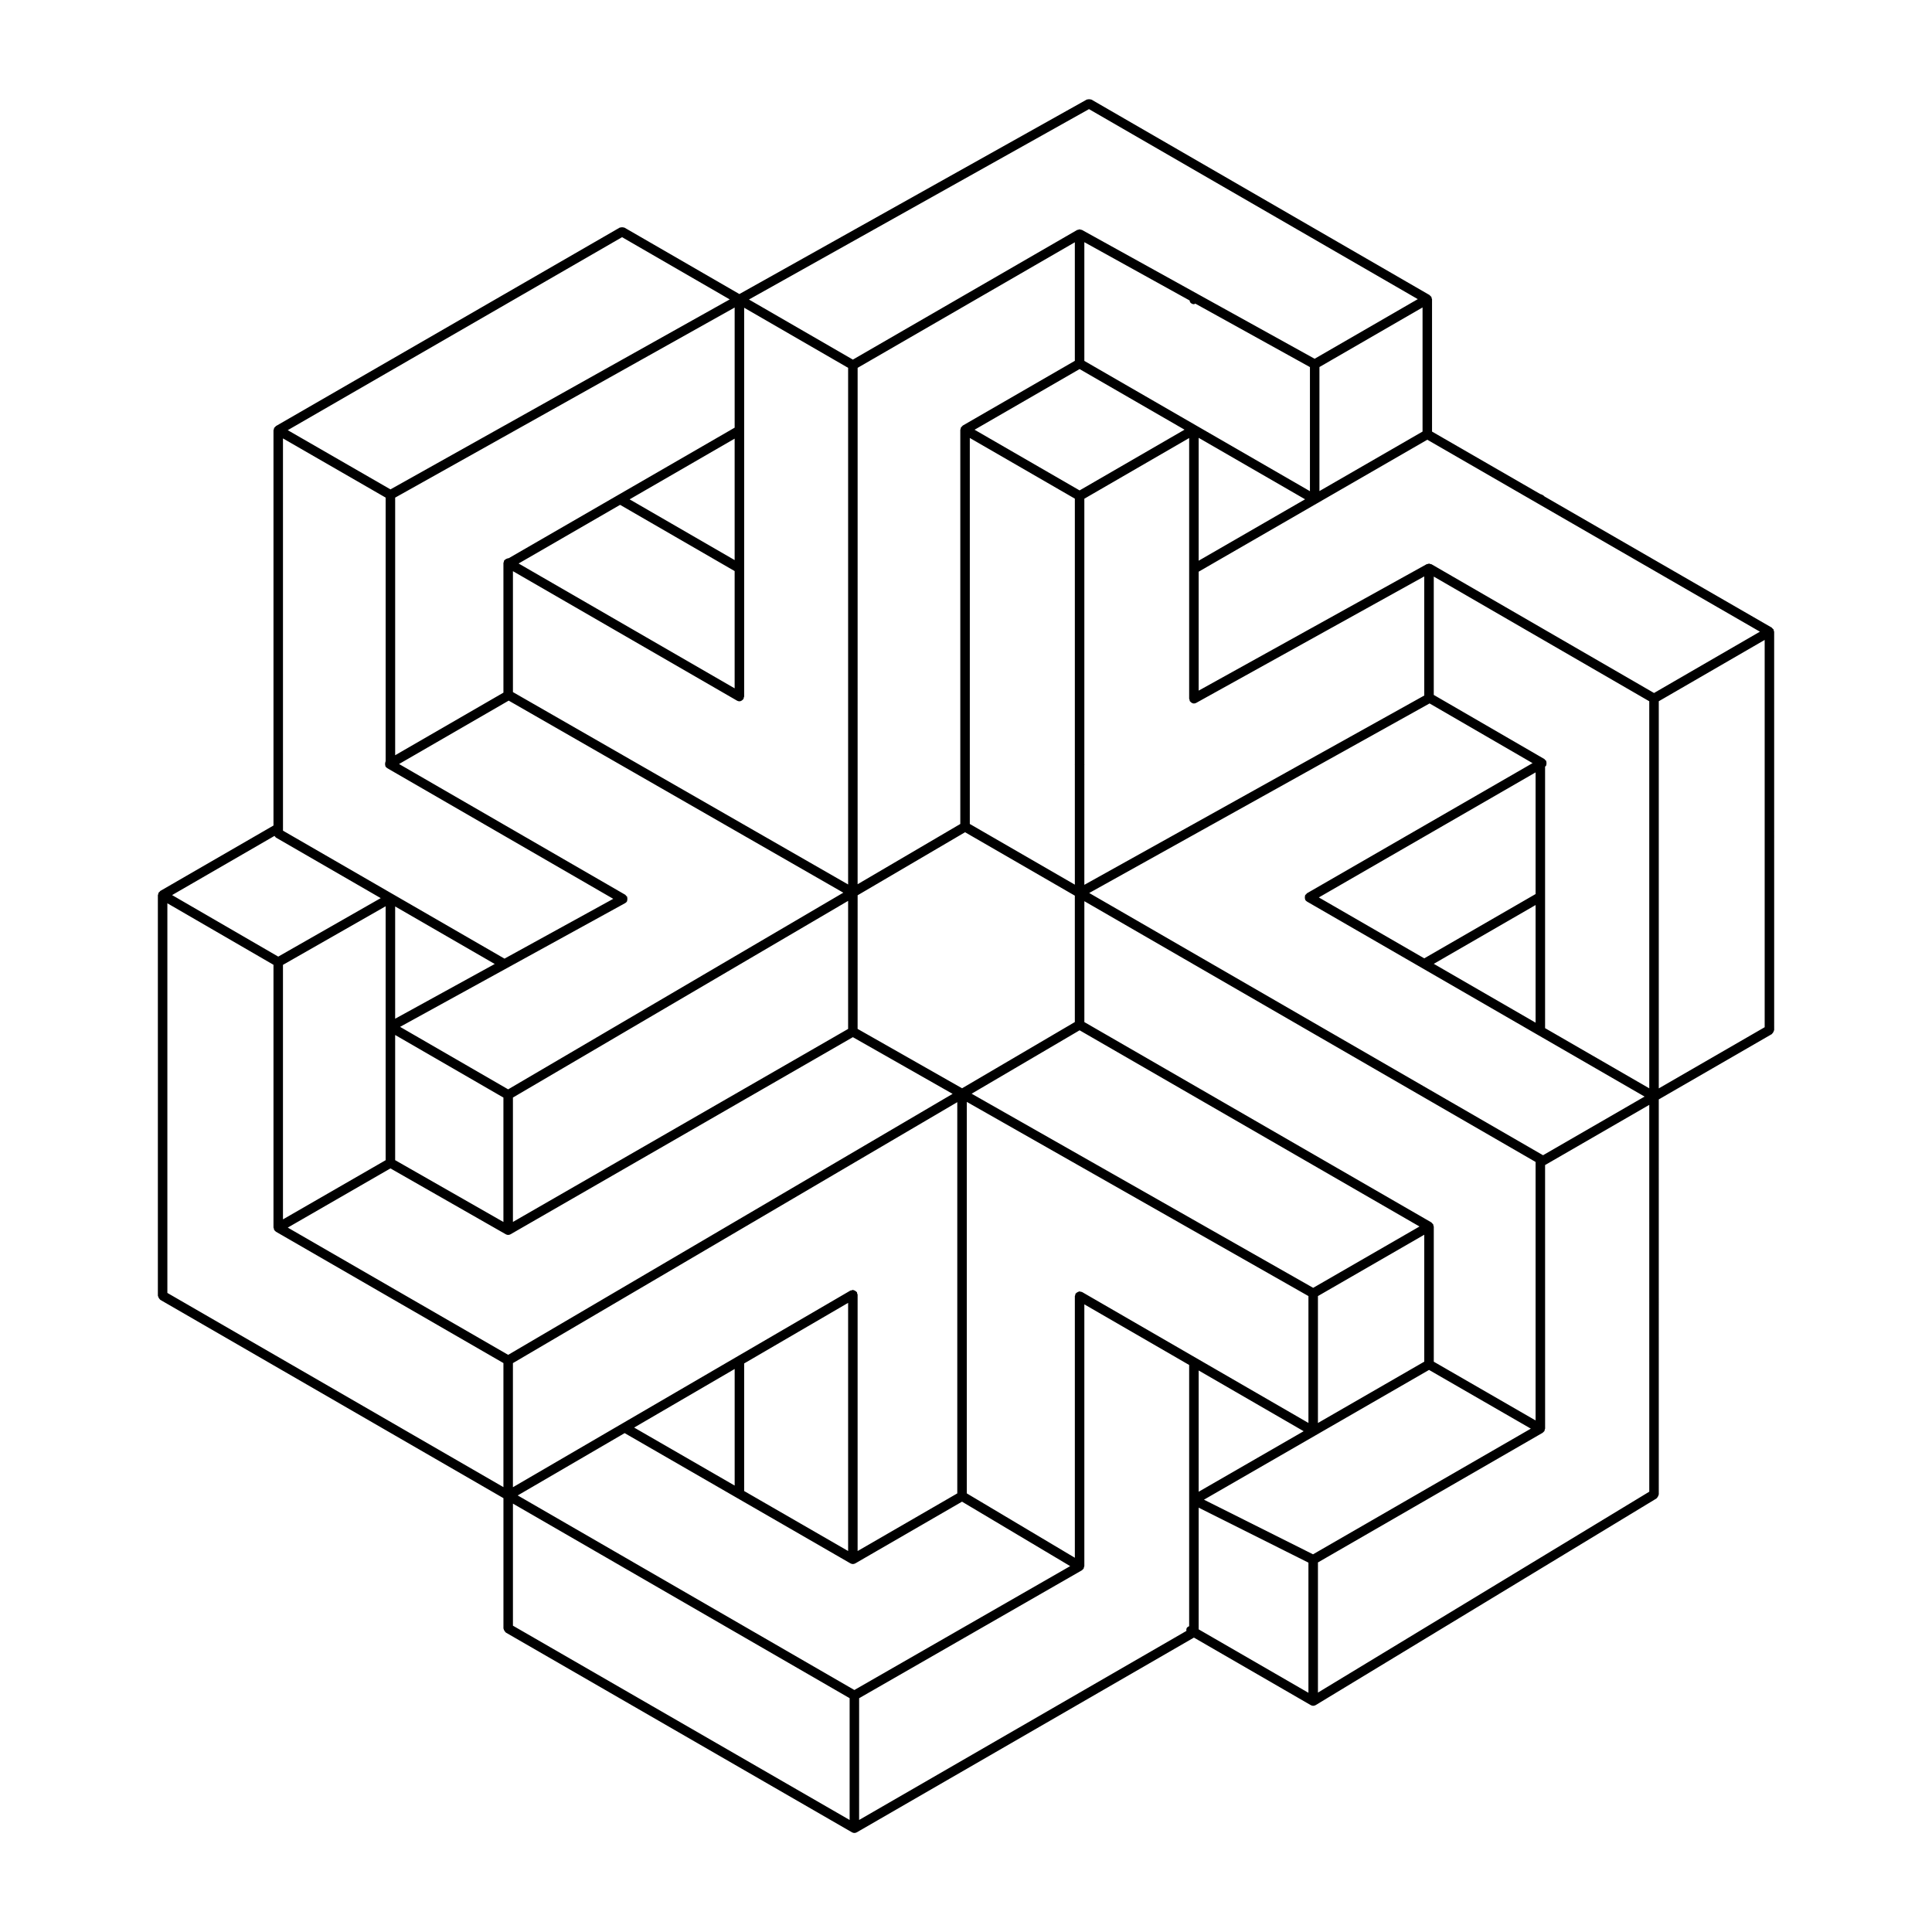
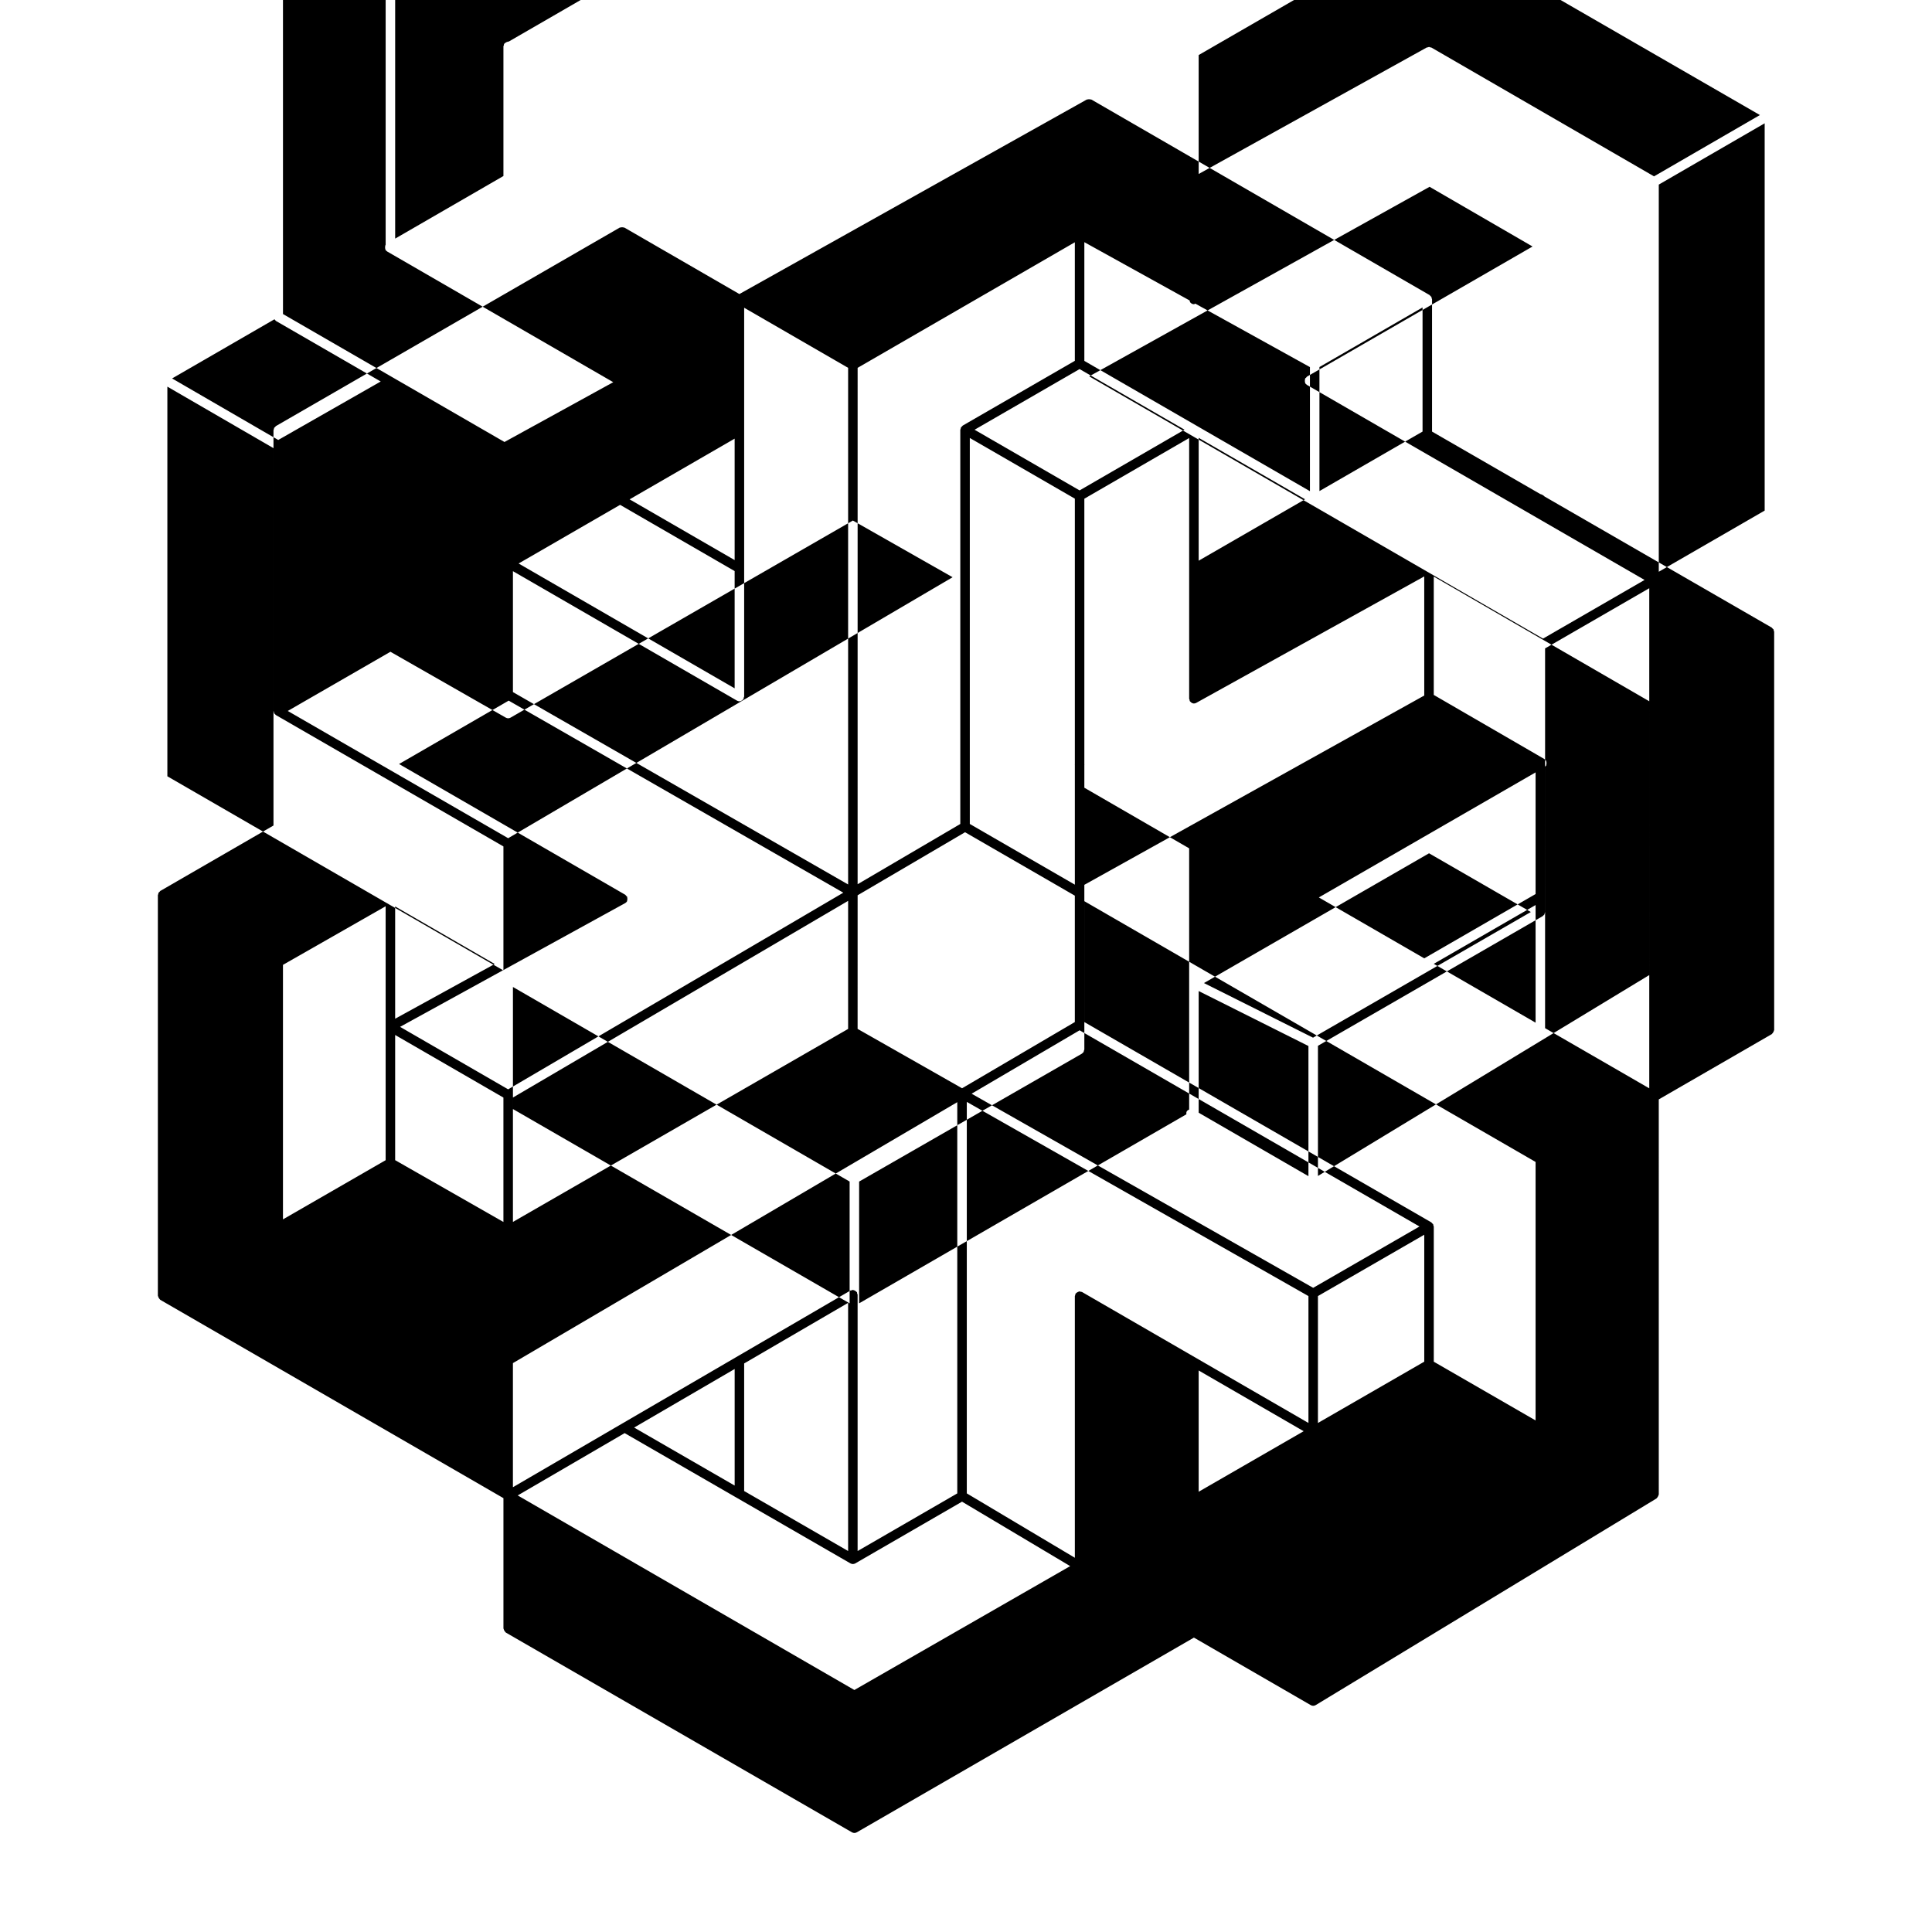
<svg xmlns="http://www.w3.org/2000/svg" fill="#000000" width="800px" height="800px" version="1.1" viewBox="144 144 512 512">
-   <path d="m614.11 311.26c-0.016-0.113-0.039-0.199-0.082-0.305-0.023-0.055 0.008-0.113-0.023-0.164-0.031-0.055-0.098-0.055-0.133-0.102-0.07-0.09-0.129-0.152-0.223-0.223-0.047-0.039-0.051-0.105-0.105-0.137l-60.281-34.785c-0.012-0.02 0-0.039-0.012-0.059-0.027-0.039-0.078-0.035-0.109-0.07-0.105-0.129-0.246-0.184-0.395-0.262-0.148-0.078-0.266-0.164-0.43-0.18-0.043-0.004-0.07-0.047-0.117-0.047-0.004 0-0.004 0.004-0.008 0.004l-28.688-16.555v-35.078c0-0.062-0.055-0.098-0.066-0.156-0.016-0.113-0.039-0.199-0.082-0.305-0.023-0.055 0.008-0.113-0.023-0.168-0.031-0.051-0.098-0.055-0.133-0.102-0.07-0.09-0.133-0.152-0.223-0.223-0.047-0.039-0.051-0.105-0.105-0.137l-89.633-51.816c-0.051-0.027-0.105 0-0.16-0.02-0.16-0.07-0.301-0.059-0.477-0.059-0.16 0-0.293-0.004-0.441 0.055-0.055 0.023-0.113-0.012-0.168 0.02l-92.051 51.539-30.461-17.605c-0.051-0.031-0.113 0-0.168-0.02-0.156-0.066-0.301-0.062-0.473-0.062-0.16 0.004-0.289-0.004-0.434 0.059-0.059 0.023-0.125-0.008-0.184 0.023l-91.121 52.602c-0.055 0.031-0.059 0.102-0.105 0.137-0.09 0.066-0.152 0.129-0.219 0.219-0.039 0.047-0.105 0.051-0.137 0.105-0.031 0.055 0 0.113-0.023 0.172-0.043 0.105-0.066 0.188-0.078 0.301-0.008 0.059-0.066 0.098-0.066 0.156v104.76l-30.008 17.344c-0.055 0.031-0.059 0.102-0.105 0.137-0.09 0.07-0.152 0.133-0.223 0.223-0.035 0.047-0.102 0.051-0.133 0.102-0.031 0.055 0 0.113-0.023 0.168-0.043 0.105-0.066 0.191-0.082 0.305-0.008 0.059-0.066 0.098-0.066 0.156v106.17c0 0.062 0.055 0.098 0.066 0.156 0.02 0.168 0.094 0.285 0.18 0.43 0.082 0.145 0.148 0.266 0.281 0.367 0.047 0.039 0.051 0.105 0.105 0.137l90.949 52.559v34.531c0 0.062 0.055 0.098 0.066 0.156 0.02 0.168 0.094 0.285 0.18 0.434 0.082 0.145 0.148 0.266 0.281 0.363 0.047 0.039 0.051 0.105 0.105 0.137l91.746 52.945h0.008c0.191 0.109 0.406 0.164 0.621 0.164 0.219 0 0.434-0.059 0.625-0.164h0.004l89.352-51.609 30.98 17.906c0.004 0.004 0.008 0 0.012 0.004 0.188 0.105 0.402 0.164 0.617 0.164 0.223 0 0.441-0.062 0.633-0.176 0.008-0.004 0.012 0 0.02-0.004l90.324-54.766c0.047-0.031 0.051-0.094 0.094-0.129 0.133-0.102 0.195-0.23 0.277-0.375s0.156-0.262 0.176-0.426c0.008-0.055 0.059-0.09 0.059-0.145l-0.004-104.68 29.953-17.301c0.055-0.031 0.059-0.102 0.105-0.137 0.133-0.102 0.195-0.223 0.281-0.367 0.082-0.145 0.156-0.266 0.18-0.43 0.008-0.059 0.066-0.098 0.066-0.156l-0.004-105.55c0-0.062-0.055-0.098-0.062-0.156zm-154.85-87.633c0.047 0.219 0.07 0.449 0.242 0.59 0.25 0.254 0.555 0.402 0.906 0.402 0.145 0 0.227-0.117 0.348-0.164l30.391 16.828v32.883l-59.785-34.523v-31.465zm61.73 34.742-27.324 15.77v-32.871l27.324-15.793zm60.082 174.05-27.609-15.949v-69.309c0.102-0.09 0.215-0.16 0.285-0.281 0.031-0.051 0-0.113 0.023-0.168 0.066-0.156 0.062-0.293 0.062-0.461 0-0.168 0.004-0.309-0.062-0.465-0.023-0.055 0.008-0.113-0.023-0.168-0.059-0.102-0.18-0.121-0.258-0.199s-0.098-0.199-0.199-0.258l-29.328-17v-31.363l57.109 33.043zm-30.125-51.488-29.504 17.039-27.938-16.141 57.441-33.137zm0 2.914v31.172l-26.984-15.59zm-29.504-55.523-90.082 50.168v-31.738c0-0.023 0.031-0.039 0.031-0.066 0-0.023-0.027-0.039-0.031-0.062v-70.461l27.777-16.078v69.09c0 0.113 0.094 0.188 0.121 0.293 0.027 0.105-0.02 0.219 0.035 0.316 0.039 0.07 0.113 0.105 0.164 0.168s0.094 0.105 0.156 0.156c0.227 0.191 0.488 0.324 0.781 0.324 0.207 0 0.418-0.051 0.609-0.156l60.434-33.52zm29.504 192.11-26.98-15.566v-35.82c0-0.062-0.055-0.098-0.066-0.156-0.016-0.113-0.035-0.195-0.078-0.301-0.023-0.055 0.008-0.117-0.023-0.172s-0.102-0.059-0.137-0.105c-0.066-0.09-0.129-0.152-0.219-0.219-0.047-0.039-0.051-0.105-0.105-0.137l-91.973-53.094v-32.035l119.58 69.102zm-180.53 71.434-89.219-51.559 28.34-16.516 59.848 34.527h0.008c0.191 0.109 0.406 0.168 0.625 0.168s0.434-0.059 0.625-0.164h0.008l28.293-16.363 28.664 17.078zm-90.488-86.629 117.76-69.152v103.68l-26.414 15.277v-67.953c0-0.121-0.098-0.199-0.129-0.309-0.027-0.109 0.016-0.223-0.043-0.328-0.031-0.051-0.098-0.055-0.133-0.102-0.102-0.129-0.219-0.195-0.363-0.277-0.152-0.09-0.273-0.164-0.449-0.184-0.055-0.008-0.09-0.059-0.145-0.059-0.117 0-0.191 0.094-0.297 0.125-0.113 0.027-0.23-0.016-0.336 0.047l-89.453 52.125zm-60.941-105.54 27.211-15.527v67.293l-27.211 15.684zm90.699-16.367 0.004-0.004c0.191-0.105 0.359-0.266 0.48-0.469 0.027-0.047 0-0.105 0.02-0.156 0.066-0.152 0.059-0.297 0.062-0.465 0-0.168 0.012-0.305-0.051-0.461-0.02-0.051 0.012-0.105-0.016-0.156-0.059-0.109-0.184-0.133-0.266-0.215-0.082-0.086-0.102-0.211-0.207-0.273l-59.961-34.66 29.055-16.797 88.676 50.895-88.82 52.117-28.641-16.559zm29-90.902-27.836-16.094 27.836-16.086zm-30.355-14.637 30.355 17.551v31.074l-57.254-33.082zm-59.613 136.18v-29.75l26.387 15.246zm0 4.312 28.691 16.586v32.969l-28.691-16.383zm31.211 16.578 88.828-52.121v33.938l-88.828 51.148zm91.348-53.602 28.473-16.707 29.09 16.809v33.496l-29.883 17.547-27.684-15.734zm58.824-139.45 27.809 16.059-27.809 16.094-27.832-16.078zm61.902 243.48-90.516-51.445 28.617-16.805 90.074 51.996zm-90.996-225.22 27.836 16.078v70.48c0 0.016-0.023 0.031-0.023 0.047 0 0.02 0.02 0.031 0.023 0.051v31.719l-27.836-16.086zm-88.957 262.25 26.641-15.523v30.895zm29.156-16.992 27.551-16.055v65.762l-27.551-15.895zm89.523-18.941c-0.102-0.059-0.215-0.016-0.324-0.039-0.109-0.031-0.188-0.125-0.305-0.125-0.062 0-0.102 0.059-0.164 0.066-0.156 0.02-0.266 0.094-0.406 0.168-0.152 0.086-0.281 0.152-0.387 0.293-0.035 0.047-0.102 0.051-0.133 0.102-0.059 0.102-0.016 0.215-0.043 0.324-0.031 0.109-0.125 0.188-0.125 0.305v69.344l-28.633-17.059v-103.75l90.539 51.461v33.625zm30.926 20.805 27.824 16.094-27.824 16.043zm31.609-19.719 28.176-16.254v33.641l-28.176 16.246zm-31.609-227.44 28.203 16.285-28.203 16.277zm-32.816-20.406-29.723 17.168c-0.055 0.031-0.059 0.102-0.105 0.137-0.09 0.07-0.152 0.133-0.223 0.223-0.035 0.047-0.102 0.051-0.133 0.102-0.031 0.051 0 0.113-0.023 0.168-0.043 0.105-0.066 0.191-0.082 0.305-0.008 0.059-0.066 0.098-0.066 0.156v104.48l-27.211 15.965 0.004-136.85 57.562-33.273zm-60.082 138.77-88.828-50.984v-32.043l59.391 34.316c0.199 0.113 0.414 0.168 0.629 0.168 0.293 0 0.555-0.133 0.781-0.324 0.059-0.051 0.102-0.09 0.152-0.152 0.047-0.055 0.117-0.086 0.156-0.152 0.059-0.102 0.016-0.215 0.043-0.324 0.031-0.109 0.125-0.188 0.125-0.305v-103.04l27.551 15.926zm-30.07-121.06-59.93 34.629c-0.035-0.004-0.055-0.039-0.09-0.039-0.062 0-0.102 0.059-0.16 0.066-0.16 0.023-0.273 0.094-0.418 0.172-0.148 0.086-0.273 0.152-0.379 0.289-0.035 0.047-0.102 0.051-0.133 0.102-0.059 0.102-0.016 0.215-0.043 0.324-0.031 0.109-0.125 0.188-0.125 0.305v34.379l-28.691 16.586v-68.27l89.969-50.375zm-92.488 88.461c-0.016 0.023-0.047 0.023-0.059 0.043-0.031 0.051 0 0.113-0.023 0.168-0.066 0.156-0.062 0.293-0.062 0.461s-0.004 0.309 0.062 0.461c0.023 0.055-0.008 0.113 0.023 0.168 0.109 0.188 0.266 0.328 0.441 0.438 0.012 0.008 0.012 0.02 0.02 0.027l59.914 34.637-28.824 15.848-58.699-33.91-0.004-103.95 27.211 15.684zm-29.457 19.723c0.078 0.117 0.141 0.211 0.25 0.297 0.047 0.039 0.051 0.105 0.105 0.137l27.797 16.059-27.16 15.5-28.129-16.305zm30.723 88.121 30.578 17.461c0.191 0.109 0.406 0.168 0.625 0.168s0.434-0.059 0.625-0.168l90.723-52.238 26.43 15.023-117.78 69.164-58.41-33.723zm32.465 88.836 89.227 51.562v32.273l-89.227-51.488zm91.746 51.566 59.051-33.906c0.012-0.004 0.008-0.02 0.02-0.023 0.055-0.031 0.09-0.094 0.137-0.133 0.059-0.047 0.102-0.086 0.148-0.145 0.047-0.055 0.113-0.082 0.148-0.145 0.031-0.055 0-0.117 0.027-0.176 0.047-0.109 0.07-0.195 0.086-0.312 0.008-0.059 0.066-0.098 0.066-0.16v-69.375l27.777 16.066v69.223c-0.242 0.102-0.484 0.23-0.629 0.477-0.145 0.246-0.137 0.52-0.105 0.781l-86.73 50.098zm89.98-50.492 29.09 14.566v34.492l-29.09-16.812zm30.309 12.359-28.906-14.477 29.562-17.043c0.004-0.004 0.012-0.004 0.016-0.008l30.07-17.336 26.977 15.562zm60.953-105.76-120.27-69.496 90.199-50.234 27.293 15.82-59.793 34.492c-0.105 0.062-0.129 0.188-0.211 0.273-0.078 0.074-0.195 0.094-0.25 0.191-0.031 0.051 0 0.109-0.023 0.164-0.066 0.156-0.062 0.293-0.062 0.465 0 0.168-0.004 0.309 0.062 0.461 0.023 0.055-0.008 0.113 0.023 0.168 0.109 0.191 0.27 0.336 0.445 0.445 0.008 0.004 0.008 0.016 0.016 0.02l89.477 51.688zm29.414-122.5-59-34.133c-0.051-0.027-0.109 0-0.16-0.02-0.102-0.043-0.188-0.062-0.297-0.078-0.062-0.012-0.105-0.07-0.172-0.07-0.062 0-0.102 0.059-0.164 0.066-0.102 0.016-0.18 0.031-0.277 0.07-0.055 0.02-0.117-0.012-0.168 0.02l-60.438 33.52v-31.52l31.289-18.059c0.051-0.023 0.094-0.051 0.141-0.082l29.16-16.828 88.145 50.867zm-149.74-154.73 87.133 50.355-27.336 15.801-61.68-34.152c-0.051-0.027-0.109 0.004-0.16-0.02-0.102-0.043-0.188-0.062-0.297-0.074-0.059-0.008-0.094-0.062-0.152-0.062-0.062 0-0.102 0.059-0.164 0.066-0.113 0.016-0.199 0.031-0.305 0.078-0.051 0.023-0.109-0.008-0.16 0.02l-59.453 34.367-27.543-15.922zm-185.12 100.77-27.219-15.688 88.598-51.145 28.531 16.492zm-59.121 212.95v-103.26l28.121 16.301v69.605c0 0.008-0.008 0.012-0.008 0.02 0 0.016 0.016 0.023 0.02 0.039 0 0.051 0.047 0.082 0.055 0.133 0.016 0.113 0.035 0.195 0.078 0.301 0.023 0.055-0.008 0.117 0.023 0.172 0.039 0.066 0.109 0.102 0.16 0.156 0.047 0.059 0.09 0.098 0.148 0.145 0.051 0.043 0.086 0.109 0.141 0.141 0.008 0.004 0.008 0.012 0.012 0.016l60.309 34.82v32.875zm392.72 52.676-87.805 53.238v-34.492l59.566-34.367c0.008-0.004 0.008-0.016 0.016-0.02 0.055-0.035 0.09-0.098 0.141-0.141 0.059-0.051 0.102-0.09 0.152-0.148 0.047-0.059 0.117-0.086 0.156-0.156 0.031-0.051 0-0.109 0.023-0.164 0.043-0.105 0.066-0.191 0.082-0.305 0.008-0.059 0.066-0.098 0.066-0.156l-0.008-69.859 0.016-0.008c0.055-0.027 0.102-0.055 0.152-0.086l27.441-15.852zm2.519-209.48 28.062-16.246v32.598c-0.016 0.051 0.012 0.105 0 0.156v0.316c0 0.051-0.004 0.09 0 0.145v69.418l-28.062 16.211z" />
+   <path d="m614.11 311.26c-0.016-0.113-0.039-0.199-0.082-0.305-0.023-0.055 0.008-0.113-0.023-0.164-0.031-0.055-0.098-0.055-0.133-0.102-0.07-0.09-0.129-0.152-0.223-0.223-0.047-0.039-0.051-0.105-0.105-0.137l-60.281-34.785c-0.012-0.02 0-0.039-0.012-0.059-0.027-0.039-0.078-0.035-0.109-0.07-0.105-0.129-0.246-0.184-0.395-0.262-0.148-0.078-0.266-0.164-0.43-0.18-0.043-0.004-0.07-0.047-0.117-0.047-0.004 0-0.004 0.004-0.008 0.004l-28.688-16.555v-35.078c0-0.062-0.055-0.098-0.066-0.156-0.016-0.113-0.039-0.199-0.082-0.305-0.023-0.055 0.008-0.113-0.023-0.168-0.031-0.051-0.098-0.055-0.133-0.102-0.07-0.09-0.133-0.152-0.223-0.223-0.047-0.039-0.051-0.105-0.105-0.137l-89.633-51.816c-0.051-0.027-0.105 0-0.16-0.02-0.16-0.07-0.301-0.059-0.477-0.059-0.16 0-0.293-0.004-0.441 0.055-0.055 0.023-0.113-0.012-0.168 0.02l-92.051 51.539-30.461-17.605c-0.051-0.031-0.113 0-0.168-0.02-0.156-0.066-0.301-0.062-0.473-0.062-0.16 0.004-0.289-0.004-0.434 0.059-0.059 0.023-0.125-0.008-0.184 0.023l-91.121 52.602c-0.055 0.031-0.059 0.102-0.105 0.137-0.09 0.066-0.152 0.129-0.219 0.219-0.039 0.047-0.105 0.051-0.137 0.105-0.031 0.055 0 0.113-0.023 0.172-0.043 0.105-0.066 0.188-0.078 0.301-0.008 0.059-0.066 0.098-0.066 0.156v104.76l-30.008 17.344c-0.055 0.031-0.059 0.102-0.105 0.137-0.09 0.07-0.152 0.133-0.223 0.223-0.035 0.047-0.102 0.051-0.133 0.102-0.031 0.055 0 0.113-0.023 0.168-0.043 0.105-0.066 0.191-0.082 0.305-0.008 0.059-0.066 0.098-0.066 0.156v106.17c0 0.062 0.055 0.098 0.066 0.156 0.02 0.168 0.094 0.285 0.18 0.43 0.082 0.145 0.148 0.266 0.281 0.367 0.047 0.039 0.051 0.105 0.105 0.137l90.949 52.559v34.531c0 0.062 0.055 0.098 0.066 0.156 0.02 0.168 0.094 0.285 0.18 0.434 0.082 0.145 0.148 0.266 0.281 0.363 0.047 0.039 0.051 0.105 0.105 0.137l91.746 52.945h0.008c0.191 0.109 0.406 0.164 0.621 0.164 0.219 0 0.434-0.059 0.625-0.164h0.004l89.352-51.609 30.98 17.906c0.004 0.004 0.008 0 0.012 0.004 0.188 0.105 0.402 0.164 0.617 0.164 0.223 0 0.441-0.062 0.633-0.176 0.008-0.004 0.012 0 0.02-0.004l90.324-54.766c0.047-0.031 0.051-0.094 0.094-0.129 0.133-0.102 0.195-0.23 0.277-0.375s0.156-0.262 0.176-0.426c0.008-0.055 0.059-0.09 0.059-0.145l-0.004-104.68 29.953-17.301c0.055-0.031 0.059-0.102 0.105-0.137 0.133-0.102 0.195-0.223 0.281-0.367 0.082-0.145 0.156-0.266 0.18-0.43 0.008-0.059 0.066-0.098 0.066-0.156l-0.004-105.55c0-0.062-0.055-0.098-0.062-0.156zm-154.85-87.633c0.047 0.219 0.07 0.449 0.242 0.59 0.25 0.254 0.555 0.402 0.906 0.402 0.145 0 0.227-0.117 0.348-0.164l30.391 16.828v32.883l-59.785-34.523v-31.465zm61.73 34.742-27.324 15.77v-32.871l27.324-15.793zm60.082 174.05-27.609-15.949v-69.309c0.102-0.09 0.215-0.16 0.285-0.281 0.031-0.051 0-0.113 0.023-0.168 0.066-0.156 0.062-0.293 0.062-0.461 0-0.168 0.004-0.309-0.062-0.465-0.023-0.055 0.008-0.113-0.023-0.168-0.059-0.102-0.18-0.121-0.258-0.199s-0.098-0.199-0.199-0.258l-29.328-17v-31.363l57.109 33.043zm-30.125-51.488-29.504 17.039-27.938-16.141 57.441-33.137zm0 2.914v31.172l-26.984-15.59zm-29.504-55.523-90.082 50.168v-31.738c0-0.023 0.031-0.039 0.031-0.066 0-0.023-0.027-0.039-0.031-0.062v-70.461l27.777-16.078v69.09c0 0.113 0.094 0.188 0.121 0.293 0.027 0.105-0.02 0.219 0.035 0.316 0.039 0.07 0.113 0.105 0.164 0.168s0.094 0.105 0.156 0.156c0.227 0.191 0.488 0.324 0.781 0.324 0.207 0 0.418-0.051 0.609-0.156l60.434-33.52zm29.504 192.11-26.98-15.566v-35.82c0-0.062-0.055-0.098-0.066-0.156-0.016-0.113-0.035-0.195-0.078-0.301-0.023-0.055 0.008-0.117-0.023-0.172s-0.102-0.059-0.137-0.105c-0.066-0.09-0.129-0.152-0.219-0.219-0.047-0.039-0.051-0.105-0.105-0.137l-91.973-53.094v-32.035l119.58 69.102zm-180.53 71.434-89.219-51.559 28.34-16.516 59.848 34.527h0.008c0.191 0.109 0.406 0.168 0.625 0.168s0.434-0.059 0.625-0.164h0.008l28.293-16.363 28.664 17.078zm-90.488-86.629 117.76-69.152v103.68l-26.414 15.277v-67.953c0-0.121-0.098-0.199-0.129-0.309-0.027-0.109 0.016-0.223-0.043-0.328-0.031-0.051-0.098-0.055-0.133-0.102-0.102-0.129-0.219-0.195-0.363-0.277-0.152-0.09-0.273-0.164-0.449-0.184-0.055-0.008-0.09-0.059-0.145-0.059-0.117 0-0.191 0.094-0.297 0.125-0.113 0.027-0.23-0.016-0.336 0.047l-89.453 52.125zm-60.941-105.54 27.211-15.527v67.293l-27.211 15.684zm90.699-16.367 0.004-0.004c0.191-0.105 0.359-0.266 0.48-0.469 0.027-0.047 0-0.105 0.02-0.156 0.066-0.152 0.059-0.297 0.062-0.465 0-0.168 0.012-0.305-0.051-0.461-0.02-0.051 0.012-0.105-0.016-0.156-0.059-0.109-0.184-0.133-0.266-0.215-0.082-0.086-0.102-0.211-0.207-0.273l-59.961-34.66 29.055-16.797 88.676 50.895-88.82 52.117-28.641-16.559zm29-90.902-27.836-16.094 27.836-16.086zm-30.355-14.637 30.355 17.551v31.074l-57.254-33.082zm-59.613 136.18v-29.75l26.387 15.246zm0 4.312 28.691 16.586v32.969l-28.691-16.383zm31.211 16.578 88.828-52.121v33.938l-88.828 51.148zm91.348-53.602 28.473-16.707 29.09 16.809v33.496l-29.883 17.547-27.684-15.734zm58.824-139.45 27.809 16.059-27.809 16.094-27.832-16.078zm61.902 243.48-90.516-51.445 28.617-16.805 90.074 51.996zm-90.996-225.22 27.836 16.078v70.48c0 0.016-0.023 0.031-0.023 0.047 0 0.02 0.02 0.031 0.023 0.051v31.719l-27.836-16.086zm-88.957 262.25 26.641-15.523v30.895zm29.156-16.992 27.551-16.055v65.762l-27.551-15.895zm89.523-18.941c-0.102-0.059-0.215-0.016-0.324-0.039-0.109-0.031-0.188-0.125-0.305-0.125-0.062 0-0.102 0.059-0.164 0.066-0.156 0.02-0.266 0.094-0.406 0.168-0.152 0.086-0.281 0.152-0.387 0.293-0.035 0.047-0.102 0.051-0.133 0.102-0.059 0.102-0.016 0.215-0.043 0.324-0.031 0.109-0.125 0.188-0.125 0.305v69.344l-28.633-17.059v-103.75l90.539 51.461v33.625zm30.926 20.805 27.824 16.094-27.824 16.043zm31.609-19.719 28.176-16.254v33.641l-28.176 16.246zm-31.609-227.44 28.203 16.285-28.203 16.277zm-32.816-20.406-29.723 17.168c-0.055 0.031-0.059 0.102-0.105 0.137-0.09 0.07-0.152 0.133-0.223 0.223-0.035 0.047-0.102 0.051-0.133 0.102-0.031 0.051 0 0.113-0.023 0.168-0.043 0.105-0.066 0.191-0.082 0.305-0.008 0.059-0.066 0.098-0.066 0.156v104.48l-27.211 15.965 0.004-136.85 57.562-33.273zm-60.082 138.77-88.828-50.984v-32.043l59.391 34.316c0.199 0.113 0.414 0.168 0.629 0.168 0.293 0 0.555-0.133 0.781-0.324 0.059-0.051 0.102-0.09 0.152-0.152 0.047-0.055 0.117-0.086 0.156-0.152 0.059-0.102 0.016-0.215 0.043-0.324 0.031-0.109 0.125-0.188 0.125-0.305v-103.04l27.551 15.926m-30.07-121.06-59.93 34.629c-0.035-0.004-0.055-0.039-0.09-0.039-0.062 0-0.102 0.059-0.16 0.066-0.16 0.023-0.273 0.094-0.418 0.172-0.148 0.086-0.273 0.152-0.379 0.289-0.035 0.047-0.102 0.051-0.133 0.102-0.059 0.102-0.016 0.215-0.043 0.324-0.031 0.109-0.125 0.188-0.125 0.305v34.379l-28.691 16.586v-68.27l89.969-50.375zm-92.488 88.461c-0.016 0.023-0.047 0.023-0.059 0.043-0.031 0.051 0 0.113-0.023 0.168-0.066 0.156-0.062 0.293-0.062 0.461s-0.004 0.309 0.062 0.461c0.023 0.055-0.008 0.113 0.023 0.168 0.109 0.188 0.266 0.328 0.441 0.438 0.012 0.008 0.012 0.02 0.02 0.027l59.914 34.637-28.824 15.848-58.699-33.91-0.004-103.95 27.211 15.684zm-29.457 19.723c0.078 0.117 0.141 0.211 0.25 0.297 0.047 0.039 0.051 0.105 0.105 0.137l27.797 16.059-27.16 15.5-28.129-16.305zm30.723 88.121 30.578 17.461c0.191 0.109 0.406 0.168 0.625 0.168s0.434-0.059 0.625-0.168l90.723-52.238 26.43 15.023-117.78 69.164-58.41-33.723zm32.465 88.836 89.227 51.562v32.273l-89.227-51.488zm91.746 51.566 59.051-33.906c0.012-0.004 0.008-0.02 0.02-0.023 0.055-0.031 0.09-0.094 0.137-0.133 0.059-0.047 0.102-0.086 0.148-0.145 0.047-0.055 0.113-0.082 0.148-0.145 0.031-0.055 0-0.117 0.027-0.176 0.047-0.109 0.07-0.195 0.086-0.312 0.008-0.059 0.066-0.098 0.066-0.16v-69.375l27.777 16.066v69.223c-0.242 0.102-0.484 0.23-0.629 0.477-0.145 0.246-0.137 0.52-0.105 0.781l-86.73 50.098zm89.98-50.492 29.09 14.566v34.492l-29.09-16.812zm30.309 12.359-28.906-14.477 29.562-17.043c0.004-0.004 0.012-0.004 0.016-0.008l30.07-17.336 26.977 15.562zm60.953-105.76-120.27-69.496 90.199-50.234 27.293 15.82-59.793 34.492c-0.105 0.062-0.129 0.188-0.211 0.273-0.078 0.074-0.195 0.094-0.25 0.191-0.031 0.051 0 0.109-0.023 0.164-0.066 0.156-0.062 0.293-0.062 0.465 0 0.168-0.004 0.309 0.062 0.461 0.023 0.055-0.008 0.113 0.023 0.168 0.109 0.191 0.27 0.336 0.445 0.445 0.008 0.004 0.008 0.016 0.016 0.02l89.477 51.688zm29.414-122.5-59-34.133c-0.051-0.027-0.109 0-0.16-0.02-0.102-0.043-0.188-0.062-0.297-0.078-0.062-0.012-0.105-0.07-0.172-0.07-0.062 0-0.102 0.059-0.164 0.066-0.102 0.016-0.18 0.031-0.277 0.07-0.055 0.02-0.117-0.012-0.168 0.02l-60.438 33.52v-31.52l31.289-18.059c0.051-0.023 0.094-0.051 0.141-0.082l29.16-16.828 88.145 50.867zm-149.74-154.73 87.133 50.355-27.336 15.801-61.68-34.152c-0.051-0.027-0.109 0.004-0.16-0.02-0.102-0.043-0.188-0.062-0.297-0.074-0.059-0.008-0.094-0.062-0.152-0.062-0.062 0-0.102 0.059-0.164 0.066-0.113 0.016-0.199 0.031-0.305 0.078-0.051 0.023-0.109-0.008-0.16 0.02l-59.453 34.367-27.543-15.922zm-185.12 100.77-27.219-15.688 88.598-51.145 28.531 16.492zm-59.121 212.95v-103.26l28.121 16.301v69.605c0 0.008-0.008 0.012-0.008 0.02 0 0.016 0.016 0.023 0.02 0.039 0 0.051 0.047 0.082 0.055 0.133 0.016 0.113 0.035 0.195 0.078 0.301 0.023 0.055-0.008 0.117 0.023 0.172 0.039 0.066 0.109 0.102 0.16 0.156 0.047 0.059 0.09 0.098 0.148 0.145 0.051 0.043 0.086 0.109 0.141 0.141 0.008 0.004 0.008 0.012 0.012 0.016l60.309 34.82v32.875zm392.72 52.676-87.805 53.238v-34.492l59.566-34.367c0.008-0.004 0.008-0.016 0.016-0.02 0.055-0.035 0.09-0.098 0.141-0.141 0.059-0.051 0.102-0.09 0.152-0.148 0.047-0.059 0.117-0.086 0.156-0.156 0.031-0.051 0-0.109 0.023-0.164 0.043-0.105 0.066-0.191 0.082-0.305 0.008-0.059 0.066-0.098 0.066-0.156l-0.008-69.859 0.016-0.008c0.055-0.027 0.102-0.055 0.152-0.086l27.441-15.852zm2.519-209.48 28.062-16.246v32.598c-0.016 0.051 0.012 0.105 0 0.156v0.316c0 0.051-0.004 0.09 0 0.145v69.418l-28.062 16.211z" />
</svg>